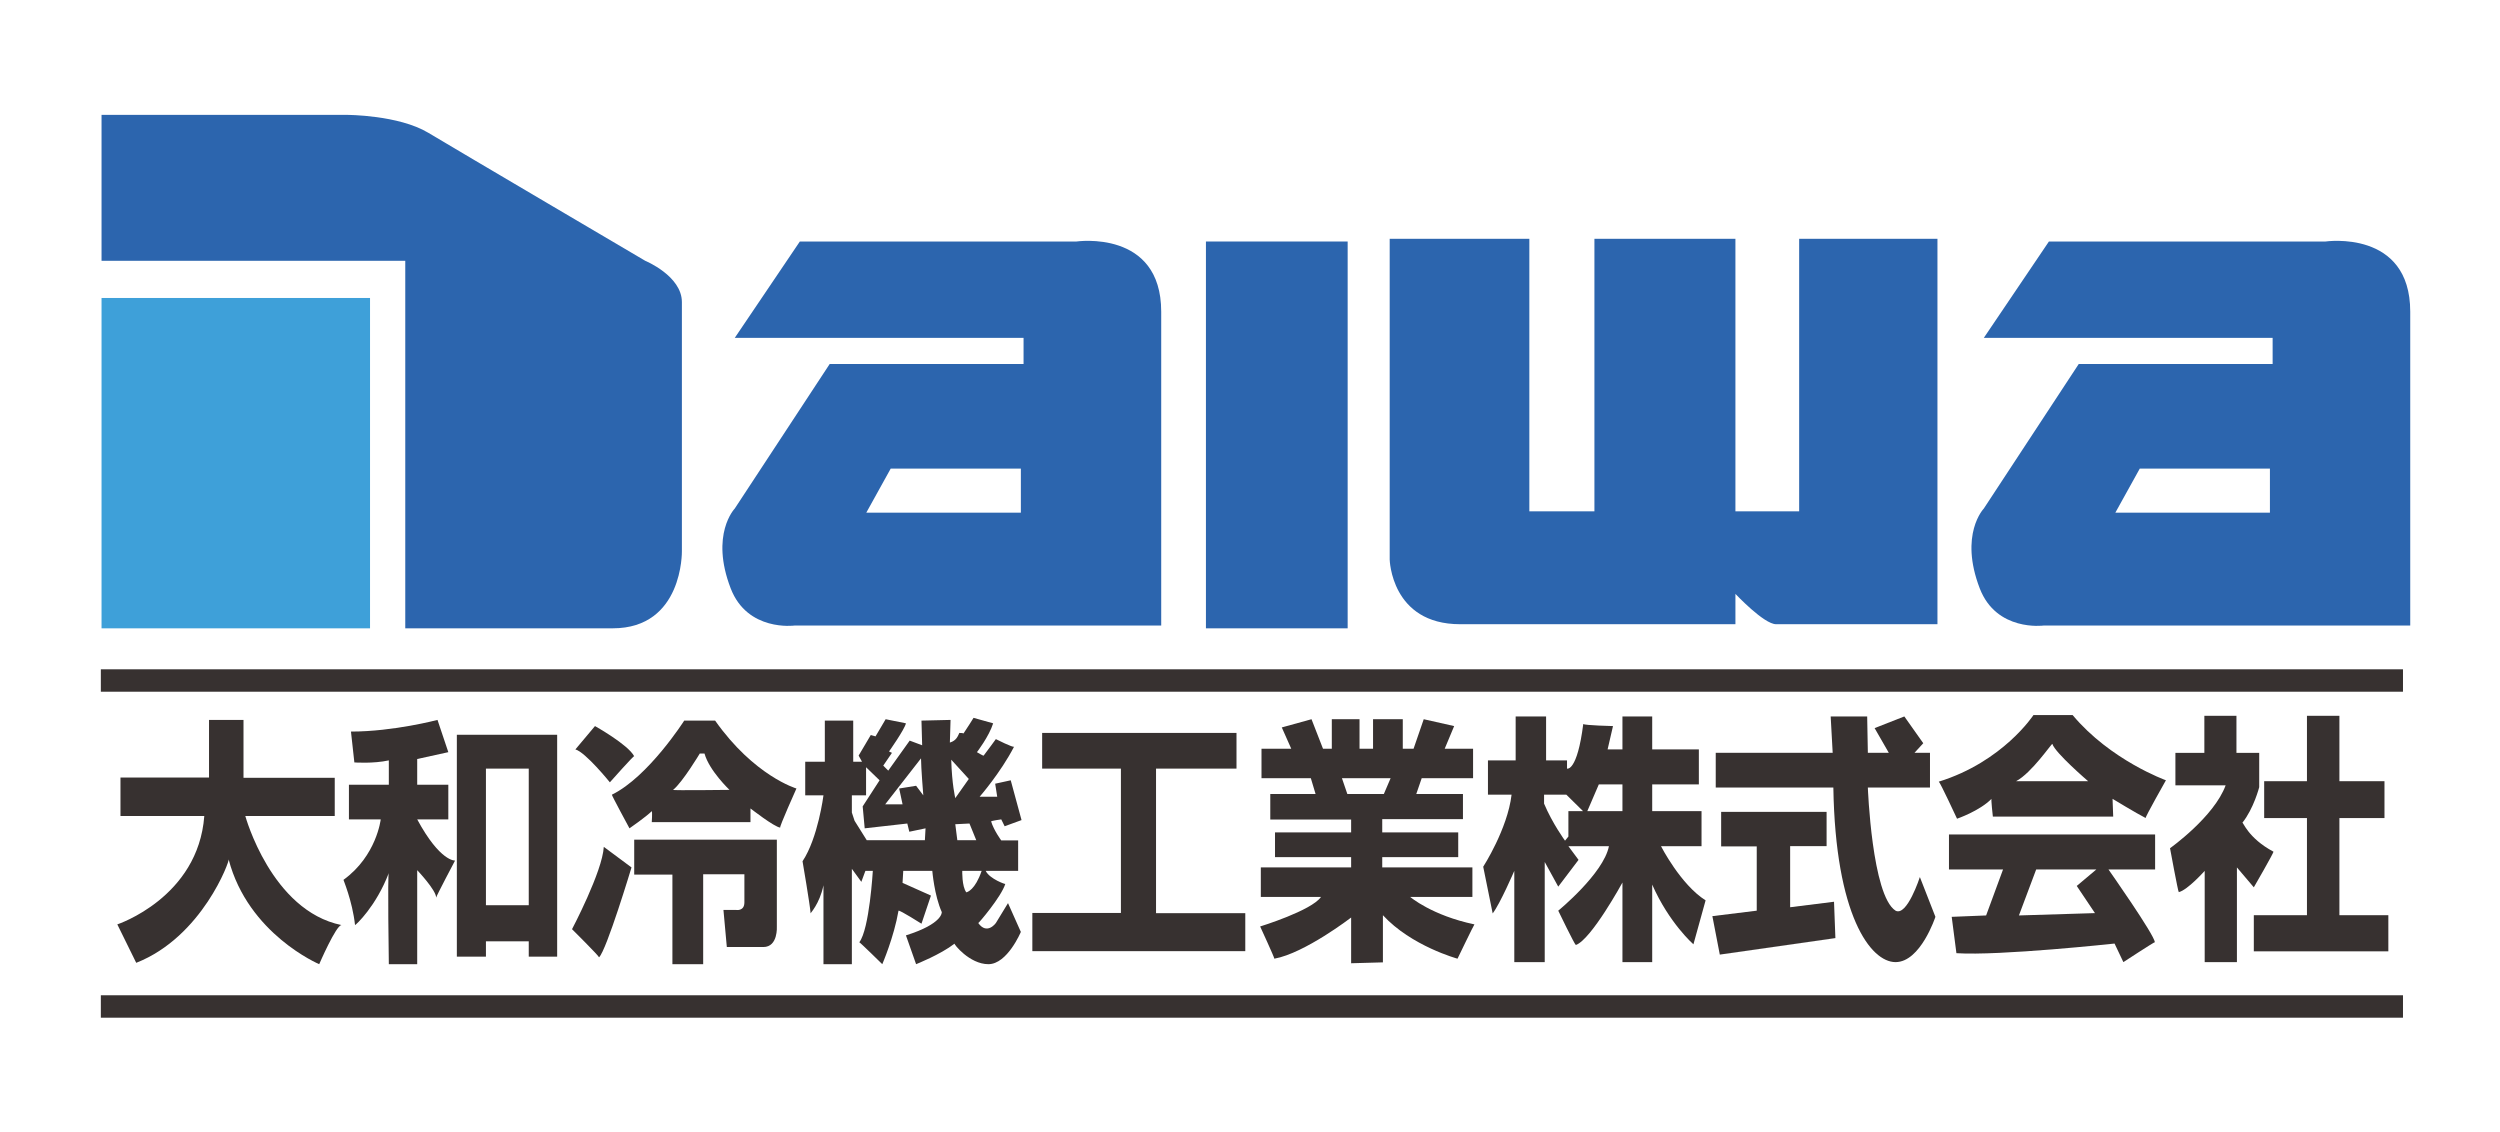
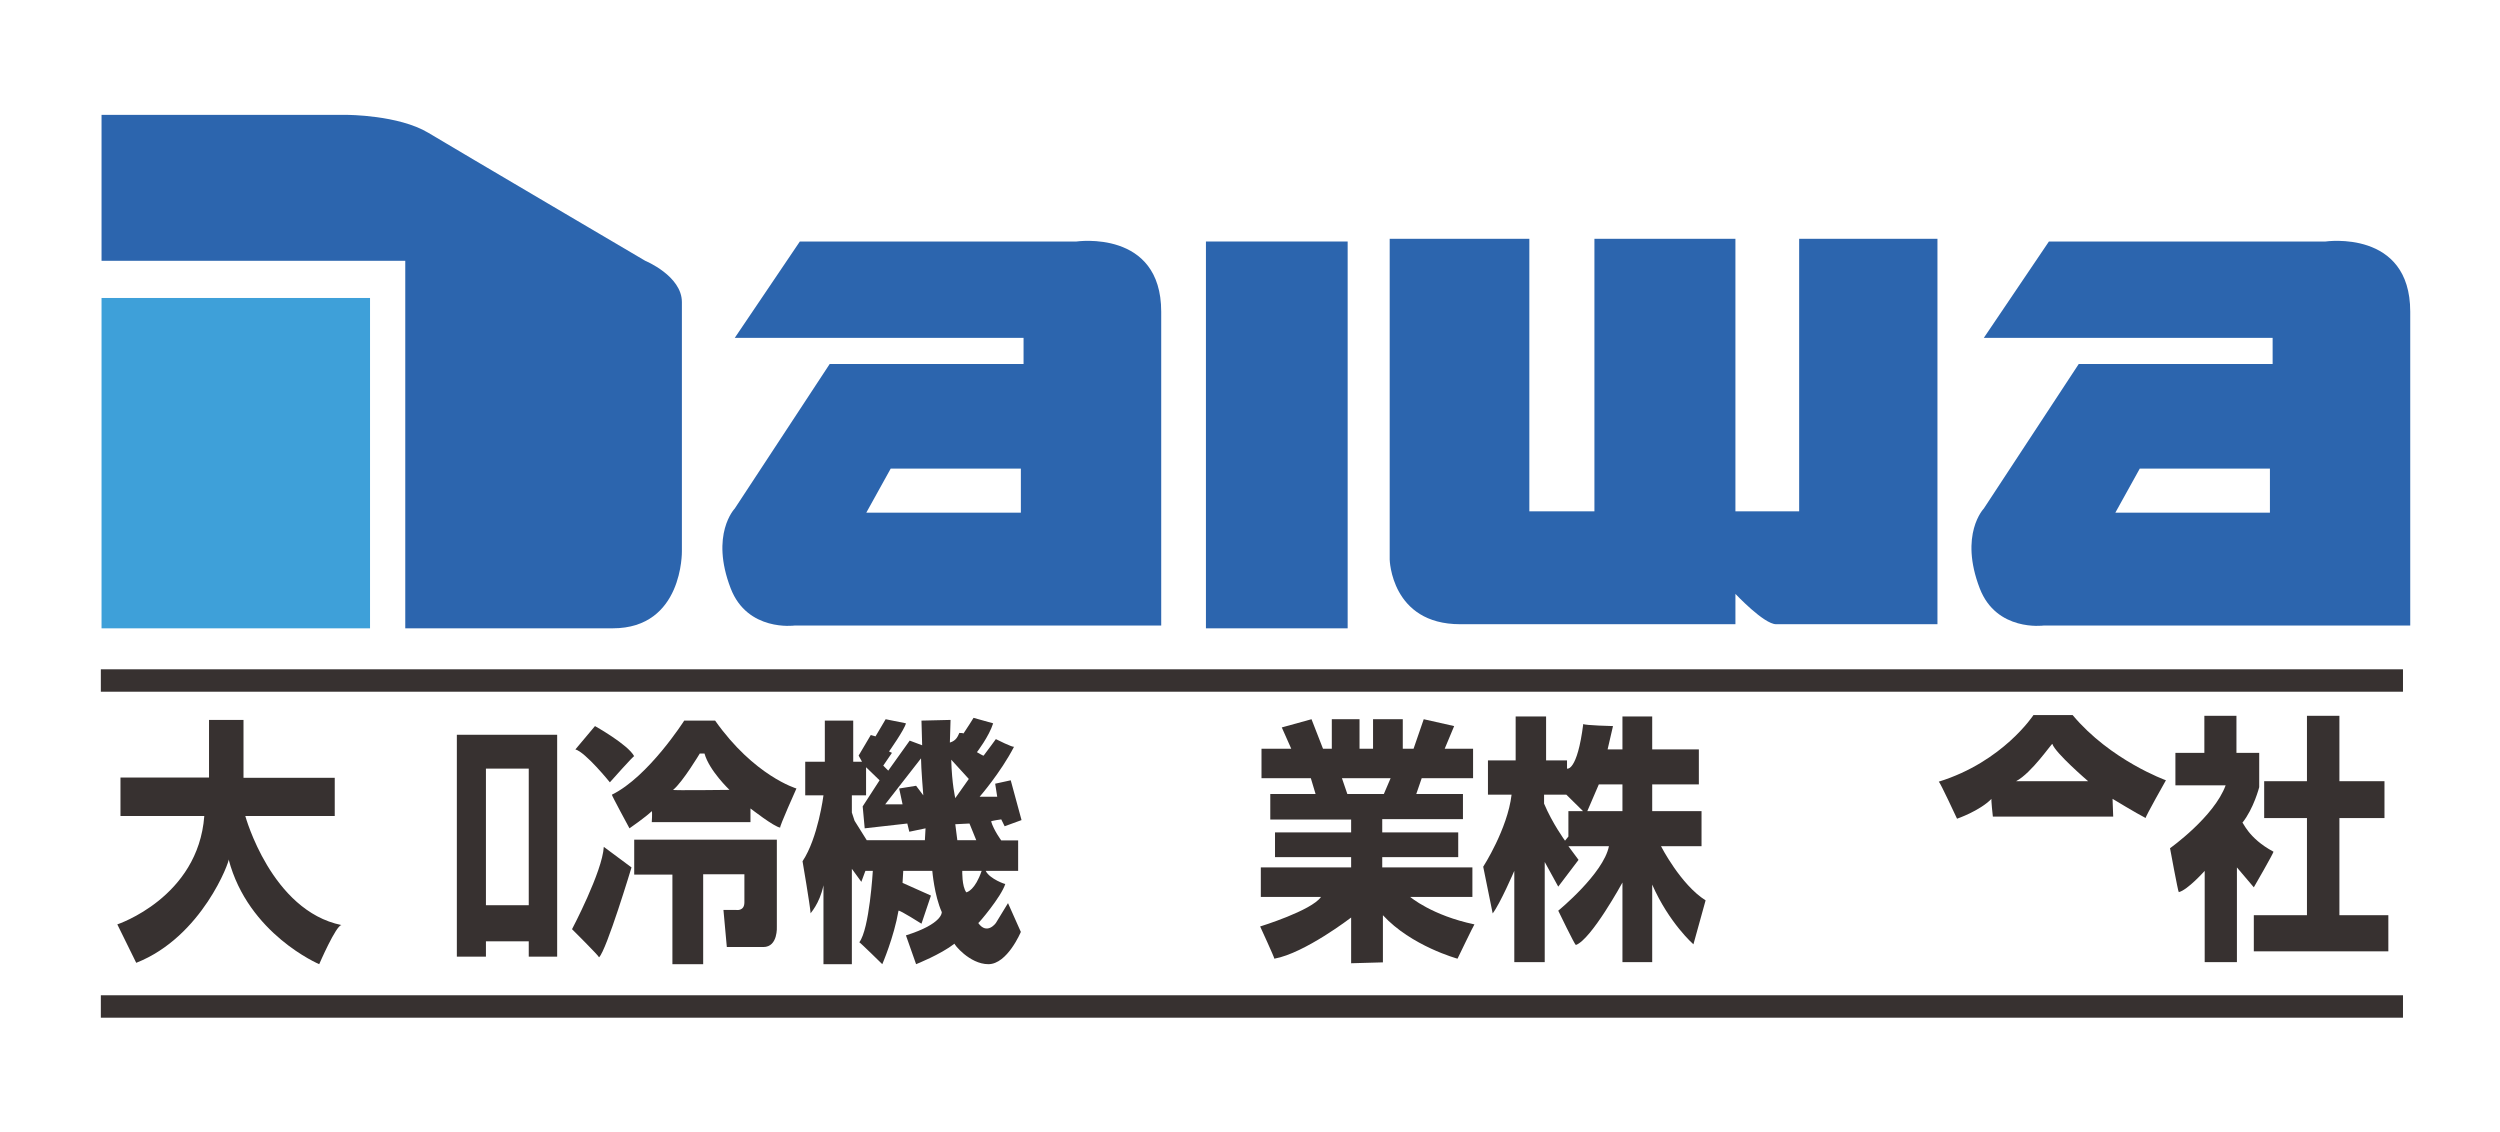
<svg xmlns="http://www.w3.org/2000/svg" viewBox="0 0 198.223 89.778" height="89.778" width="198.223" xml:space="preserve" id="svg2" version="1.1">
  <defs id="defs6">
    <clipPath id="clipPath22" clipPathUnits="userSpaceOnUse">
      <path id="path20" d="M 0,67.333 H 148.667 V 0 H 0 Z" />
    </clipPath>
  </defs>
  <g transform="matrix(1.333,0,0,-1.333,0,89.778)" id="g10">
    <path id="path12" style="fill:#373130;fill-opacity:1;fill-rule:nonzero;stroke:none" d="M 142.934,27.539 H 5.998 v -1.333 h 136.936 z" />
    <path id="path14" style="fill:#373130;fill-opacity:1;fill-rule:nonzero;stroke:none" d="M 142.934,8.15 H 5.998 V 6.816 h 136.936 z" />
    <g id="g16">
      <g clip-path="url(#clipPath22)" id="g18">
        <g transform="translate(131.119,22.57)" id="g24">
          <path id="path26" style="fill:#373130;fill-opacity:1;fill-rule:nonzero;stroke:none" d="m 0,0 h -1.722 v -1.931 h 2.988 c -0.683,-1.878 -3.308,-3.742 -3.308,-3.742 0,0 0.48,-2.612 0.521,-2.612 0.522,0.121 1.541,1.265 1.541,1.265 v -5.428 h 1.917 v 5.632 l 1.005,-1.183 c 0,0 1.205,2.08 1.167,2.121 -1.529,0.817 -1.808,1.797 -1.85,1.716 0.683,0.855 1.004,2.121 1.004,2.121 V 0 H 1.909 V 2.204 H 0 Z" />
        </g>
        <g transform="translate(139.152,12.912)" id="g28">
          <path id="path30" style="fill:#373130;fill-opacity:1;fill-rule:nonzero;stroke:none" d="M 0,0 V 5.78 H 2.681 V 7.973 H 0 v 3.889 H -1.93 V 7.973 H -4.475 V 5.78 H -1.93 V 0 h -3.161 v -2.148 h 8.002 l 0,2.148 z" />
        </g>
        <g transform="translate(119.923,20.885)" id="g32">
          <path id="path34" style="fill:#373130;fill-opacity:1;fill-rule:nonzero;stroke:none" d="M 0,0 C 0.925,0.488 2.116,2.257 2.155,2.216 2.315,1.686 4.281,0 4.281,0 Z m 1.03,3.931 c 0,0 -1.809,-2.775 -5.63,-3.96 0.081,-0.04 1.085,-2.204 1.085,-2.204 0,0 1.327,0.451 2.053,1.183 -0.042,0 0.078,-1.059 0.078,-1.059 H 5.774 L 5.735,-1.05 c 0,0 1.408,-0.856 1.969,-1.142 -0.04,0.043 1.206,2.245 1.206,2.245 0,0 -3.296,1.184 -5.549,3.878 z" />
        </g>
        <g transform="translate(121.115,15.632)" id="g36">
-           <path id="path38" style="fill:#373130;fill-opacity:1;fill-rule:nonzero;stroke:none" d="M 0,0 H 3.578 L 2.413,-0.979 3.497,-2.595 -1.026,-2.734 Z m -5.187,0 h 3.216 l -1.006,-2.734 -2.047,-0.083 0.28,-2.162 c 2.572,-0.166 9.406,0.573 9.406,0.573 L 5.187,-5.51 c 0,0 1.87,1.224 1.87,1.183 C 7.057,-3.918 4.301,0 4.301,0 H 7.075 V 2.081 H -5.187 Z" />
-         </g>
+           </g>
        <g transform="translate(106.481,13.386)" id="g40">
-           <path id="path42" style="fill:#373130;fill-opacity:1;fill-rule:nonzero;stroke:none" d="M 0,0 V 3.633 H 2.168 V 5.675 H -4.104 V 3.621 h 2.117 v -3.825 l -2.639,-0.325 0.442,-2.288 6.876,0.982 -0.082,2.162 z" />
-         </g>
+           </g>
        <g transform="translate(112.751,13.182)" id="g44">
-           <path id="path46" style="fill:#373130;fill-opacity:1;fill-rule:nonzero;stroke:none" d="M 0,0 C -1.408,0.898 -1.648,7.323 -1.648,7.323 H 2.048 V 9.389 H 1.125 l 0.523,0.571 -1.126,1.593 -1.768,-0.694 0.845,-1.47 h -1.247 l -0.04,2.164 H -3.859 L -3.74,9.389 h -6.956 V 7.323 H -3.7 C -3.578,-0.27 -1.489,-3.06 0,-3.06 c 1.487,0 2.371,2.693 2.371,2.693 L 1.446,2 C 1.446,2 0.683,-0.367 0,0" />
-         </g>
+           </g>
        <g transform="translate(96.506,19.102)" id="g48">
          <path id="path50" style="fill:#373130;fill-opacity:1;fill-rule:nonzero;stroke:none" d="m 0,0 h -2.09 l 0.684,1.59 H 0 Z m -2.343,0 h -0.872 v -1.062 -0.449 l -0.201,-0.246 c 0,0 -0.747,1.018 -1.246,2.205 v 0.531 h 1.325 z M 2.293,-2.084 H 4.704 V 0 H 1.77 V 1.59 H 4.545 V 3.672 H 1.77 v 1.96 H 0 v -1.96 h -0.883 l 0.321,1.388 c 0,0 -1.687,0.04 -1.769,0.124 C -2.693,2.325 -3.297,2.529 -3.297,2.529 V 3.02 h -1.245 v 2.612 h -1.81 V 3.02 H -8 V 0.979 h 1.405 c -0.239,-2.041 -1.687,-4.285 -1.687,-4.285 l 0.563,-2.777 c 0.442,0.571 1.286,2.531 1.286,2.531 V -8.98 h 1.81 v 5.957 l 0.804,-1.467 1.207,1.592 -0.603,0.814 h 2.411 c -0.32,-1.632 -3.015,-3.837 -3.015,-3.837 0,0 0.965,-2 1.046,-2.041 C -1.85,-7.635 0,-4.246 0,-4.246 V -8.98 h 1.77 v 4.611 c 1.004,-2.287 2.452,-3.552 2.452,-3.552 l 0.724,2.614 c -1.488,0.938 -2.653,3.223 -2.653,3.223" />
        </g>
        <g transform="translate(80.142,20.122)" id="g52">
          <path id="path54" style="fill:#373130;fill-opacity:1;fill-rule:nonzero;stroke:none" d="M 0,0 -0.321,0.939 H 2.574 L 2.172,0 Z m 7.439,-6.123 v 1.755 H 2.076 v 0.612 h 4.52 v 1.47 h -4.52 v 0.789 H 6.877 V 0 H 4.101 L 4.423,0.939 H 7.479 V 2.694 H 5.792 L 6.354,4.04 4.544,4.448 3.94,2.694 H 3.298 V 4.448 H 1.529 V 2.694 H 0.725 V 4.448 H -0.924 V 2.694 H -1.448 L -2.131,4.448 -3.899,3.959 -3.337,2.694 H -5.106 V 0.939 h 2.935 L -1.889,0 h -2.694 v -1.521 h 4.809 v -0.765 h -4.528 v -1.47 h 4.528 v -0.612 h -5.372 v -1.755 h 3.58 c -0.565,-0.817 -3.62,-1.757 -3.62,-1.757 0,0 0.845,-1.835 0.845,-1.916 1.808,0.326 4.567,2.448 4.567,2.448 v -2.72 l 1.89,0.053 v 2.805 c 1.689,-1.836 4.438,-2.586 4.438,-2.586 0,0 0.965,2 1.006,2.04 -2.535,0.531 -3.821,1.633 -3.821,1.633 z" />
        </g>
        <g transform="translate(61.989,21.632)" id="g56">
-           <path id="path58" style="fill:#373130;fill-opacity:1;fill-rule:nonzero;stroke:none" d="m 0,0 h 4.685 v -8.586 h -5.268 v -2.272 h 12.666 v 2.259 H 6.774 V 0 H 11.56 V 2.123 H 0 Z" />
-         </g>
+           </g>
        <g transform="translate(46.208,17.406)" id="g60">
          <path id="path62" style="fill:#373130;fill-opacity:1;fill-rule:nonzero;stroke:none" d="m 0,0 h -8.484 v -2.08 h 2.272 v -5.327 h 1.83 v 5.347 h 2.452 v -1.673 c 0,-0.532 -0.483,-0.449 -0.483,-0.449 h -0.763 l 0.201,-2.205 h 2.171 C 0.081,-6.387 0,-5.164 0,-5.164 Z" />
        </g>
        <g transform="translate(40.036,20.367)" id="g64">
          <path id="path66" style="fill:#373130;fill-opacity:1;fill-rule:nonzero;stroke:none" d="M 0,0 C 0.562,0.449 1.588,2.162 1.588,2.162 H 1.869 C 2.151,1.142 3.356,0 3.356,0 3.356,0 -0.041,-0.042 0,0 M 2.5,4.121 H 0.663 c 0,0 -2.131,-3.346 -4.303,-4.407 -0.039,0 1.046,-2.001 1.046,-2.001 0,0 1.006,0.695 1.326,1.022 0.041,-0.083 0,-0.655 0,-0.655 h 5.871 v 0.816 c 0,0 1.408,-1.1 1.77,-1.141 -0.081,0 0.964,2.327 0.964,2.327 0,0 -2.505,0.734 -4.837,4.039" />
        </g>
        <g transform="translate(34.025,12.081)" id="g68">
          <path id="path70" style="fill:#373130;fill-opacity:1;fill-rule:nonzero;stroke:none" d="M 0,0 C 0,0 1.607,-1.594 1.607,-1.674 2.05,-1.267 3.538,3.673 3.538,3.673 L 1.89,4.897 C 1.809,3.428 0,0 0,0" />
        </g>
        <g transform="translate(36.276,20.816)" id="g72">
          <path id="path74" style="fill:#373130;fill-opacity:1;fill-rule:nonzero;stroke:none" d="M 0,0 C 0,0 1.447,1.633 1.447,1.551 1.085,2.245 -0.885,3.346 -0.885,3.346 L -2.051,1.958 C -1.448,1.794 0,0 0,0" />
        </g>
        <path id="path76" style="fill:#373130;fill-opacity:1;fill-rule:nonzero;stroke:none" d="m 28.904,21.632 h 2.547 v -8.126 h -2.547 z m -1.73,-11.185 h 1.73 v 0.912 h 2.547 v -0.912 h 1.69 v 13.198 h -5.967 z" />
        <g transform="translate(24.816,18.612)" id="g78">
-           <path id="path80" style="fill:#373130;fill-opacity:1;fill-rule:nonzero;stroke:none" d="M 0,0 H 1.851 V 2.062 H 0 V 3.591 L 1.851,3.998 1.207,5.917 c 0,0 -2.614,-0.694 -5.147,-0.694 l 0.202,-1.835 c 0,0 1.125,-0.083 2.05,0.122 V 2.062 H -4.061 V 0 h 1.891 c 0,0 -0.242,-2.165 -2.212,-3.594 -0.04,0.041 0.523,-1.222 0.684,-2.693 0.04,0 1.246,1.101 2.01,3.101 -0.081,0 0,-5.427 0,-5.427 H 0 v 5.592 c 0,0 1.127,-1.185 1.127,-1.632 0,0.08 1.125,2.204 1.125,2.204 0,0 -0.884,-0.084 -2.252,2.449" />
-         </g>
+           </g>
        <g transform="translate(14.591,18.815)" id="g82">
          <path id="path84" style="fill:#373130;fill-opacity:1;fill-rule:nonzero;stroke:none" d="M 0,0 H 5.32 V 2.272 H -0.107 V 5.714 H -2.158 V 2.286 H -7.425 V 0 h 4.986 c -0.362,-4.856 -5.174,-6.449 -5.174,-6.449 l 1.125,-2.286 c 3.941,1.551 5.577,6.11 5.497,6.15 1.164,-4.447 5.387,-6.231 5.387,-6.231 0,0 1.005,2.326 1.327,2.326 C 1.541,-5.634 0,0 0,0" />
        </g>
        <g transform="translate(57.477,14.273)" id="g86">
          <path id="path88" style="fill:#373130;fill-opacity:1;fill-rule:nonzero;stroke:none" d="m 0,0 0.002,-0.002 c -0.017,0 -0.014,0 -0.002,0.002 -0.268,0.355 -0.24,1.276 -0.24,1.276 H 0.913 C 0.524,0.143 0.066,0.013 0,0 M -0.534,3.101 -0.655,4.051 0.189,4.093 0.592,3.101 Z M -0.896,7.889 0.149,6.744 -0.655,5.604 c 0,0 -0.201,0.815 -0.241,2.285 M -2.463,3.101 h -3.459 l -0.724,1.156 -0.161,0.489 v 1.022 h 0.845 v 1.673 l 0.804,-0.777 -1.005,-1.552 0.12,-1.305 2.534,0.286 0.12,-0.489 0.965,0.203 z m -0.23,4.869 c 0,-0.558 0.136,-2.202 0.136,-2.202 l -0.429,0.57 -1.006,-0.162 0.201,-0.941 h -1.033 z m -4.033,2.245 H -8.415 V 7.768 h -1.166 v -2 h 1.085 c 0,0 -0.321,-2.532 -1.245,-3.92 0,0 0.442,-2.574 0.481,-3.102 -0.039,0 0.523,0.528 0.764,1.672 v -4.692 h 1.689 v 5.673 l 0.564,-0.775 0.241,0.652 h 0.442 c 0,0 -0.201,-3.468 -0.804,-4.245 0.081,-0.04 1.367,-1.305 1.367,-1.305 0,0 0.695,1.608 0.965,3.182 0.08,0.043 1.366,-0.774 1.366,-0.774 l 0.564,1.673 -1.69,0.756 0.042,0.713 h 1.728 c 0,0 0.121,-1.469 0.564,-2.45 0,0 0.08,-0.692 -2.132,-1.386 l 0.604,-1.714 c 0,0 1.446,0.57 2.291,1.224 -0.079,0 0.884,-1.224 2.01,-1.224 1.126,0 1.93,1.919 1.93,1.919 L 2.481,-0.642 1.758,-1.827 c 0,0 -0.523,-0.733 -1.046,0 0,-0.039 1.367,1.553 1.608,2.327 C 2.36,0.46 1.396,0.786 1.154,1.276 h 1.93 V 3.088 H 2.079 c 0,0 -0.442,0.596 -0.602,1.128 0,0.041 0.602,0.123 0.602,0.123 L 2.281,3.93 3.286,4.297 2.643,6.664 1.718,6.461 1.839,5.686 H 0.793 c 0,0 1.246,1.425 2.05,2.98 -0.039,-0.083 -1.085,0.448 -1.085,0.448 0,0 -0.443,-0.613 -0.725,-0.98 0,-0.04 -0.4,0.203 -0.4,0.203 0,0 0.722,0.939 0.965,1.716 l -1.167,0.326 c 0,0 -0.403,-0.653 -0.603,-0.939 0.04,0.041 -0.242,0.041 -0.242,0.041 -0.08,-0.166 -0.167,-0.46 -0.563,-0.572 0,-0.041 0.041,1.347 0.041,1.347 l -1.73,-0.041 0.041,-1.468 -0.741,0.278 -1.276,-1.786 -0.297,0.298 0.518,0.76 -0.175,0.081 c 0,0 0.925,1.307 1.006,1.675 L -4.797,10.297 -5.399,9.276 -5.681,9.357 -6.404,8.134 -6.203,7.768 h -0.523 z" />
        </g>
        <g transform="translate(60.723,36.855)" id="g90">
          <path id="path92" style="fill:#2c65ae;fill-opacity:1;fill-rule:nonzero;stroke:none" d="m 0,0 h -9.195 l 1.452,2.621 H 0 Z m 8.348,11.955 c 0,4.912 -5.041,4.175 -5.041,4.175 h -16.454 l -3.872,-5.733 H 0.16 V 8.842 h -11.533 l -5.646,-8.596 c 0,0 -1.48,-1.534 -0.241,-4.75 0.996,-2.586 3.79,-2.21 3.79,-2.21 H 8.348 Z" />
        </g>
        <g transform="translate(135.019,36.855)" id="g94">
          <path id="path96" style="fill:#2c65ae;fill-opacity:1;fill-rule:nonzero;stroke:none" d="m 0,0 h -9.195 l 1.453,2.621 H 0 Z m 8.346,11.955 c 0,4.912 -5.04,4.175 -5.04,4.175 h -16.452 l -3.873,-5.733 H 0.161 V 8.842 h -11.534 l -5.646,-8.596 c 0,0 -1.479,-1.534 -0.241,-4.75 0.996,-2.586 3.791,-2.21 3.791,-2.21 H 8.346 Z" />
        </g>
        <g transform="translate(82.661,53.148)" id="g98">
          <path id="path100" style="fill:#2c65ae;fill-opacity:1;fill-rule:nonzero;stroke:none" d="m 0,0 v -19.077 c 0,0 0.081,-3.85 4.192,-3.85 h 16.373 v 1.804 c 0,0 1.694,-1.804 2.42,-1.804 h 9.597 V 0 H 24.356 V -16.211 H 20.565 V 0 H 12.178 V -16.211 H 8.307 V 0 Z" />
        </g>
        <path id="path102" style="fill:#3ea0d9;fill-opacity:1;fill-rule:nonzero;stroke:none" d="M 6.04,49.626 H 22.01 V 29.976 H 6.04 Z" />
        <g transform="translate(6.04,51.837)" id="g104">
          <path id="path106" style="fill:#2c65ae;fill-opacity:1;fill-rule:nonzero;stroke:none" d="m 0,0 v 8.68 h 14.598 c 0,0 3.065,0 4.839,-1.065 C 21.211,6.55 32.341,0 32.341,0 c 0,0 2.179,-0.9 2.179,-2.456 v -14.819 c 0,0 0.08,-4.585 -4.114,-4.585 H 18.066 V 0 Z" />
        </g>
        <path id="path108" style="fill:#2c65ae;fill-opacity:1;fill-rule:nonzero;stroke:none" d="m 71.731,52.985 h 8.43 V 29.976 h -8.43 z" />
      </g>
    </g>
  </g>
</svg>